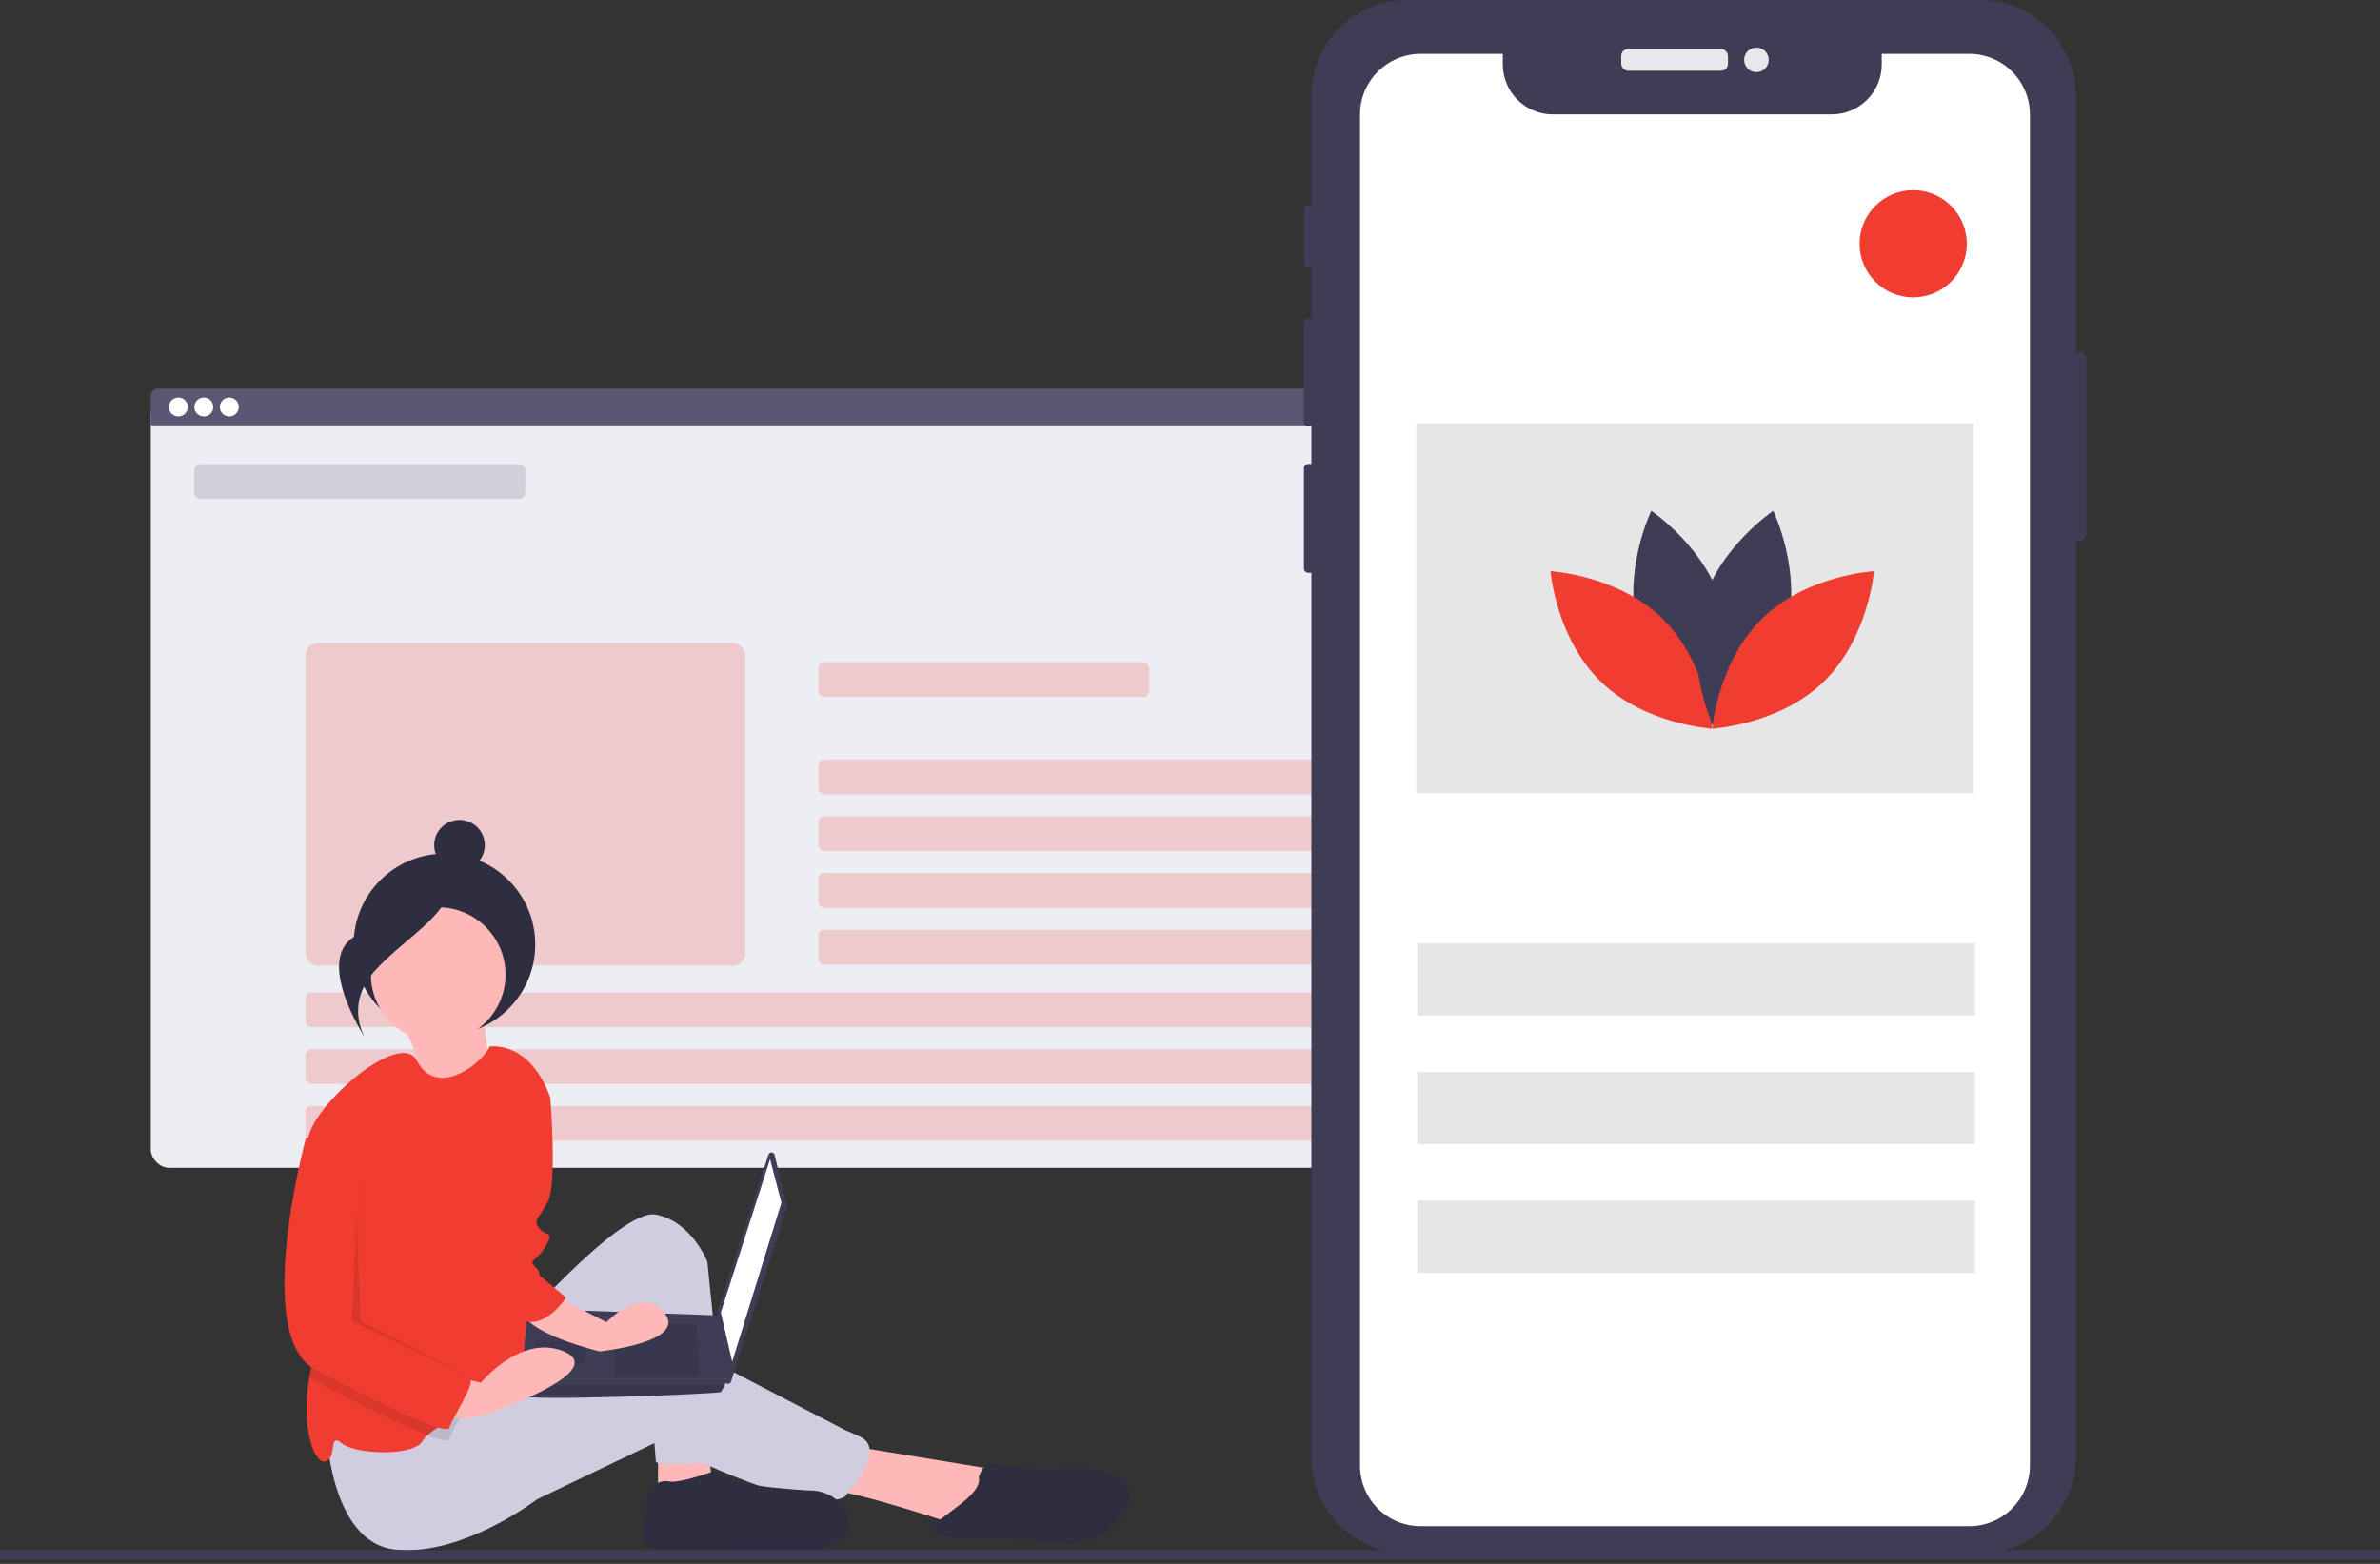
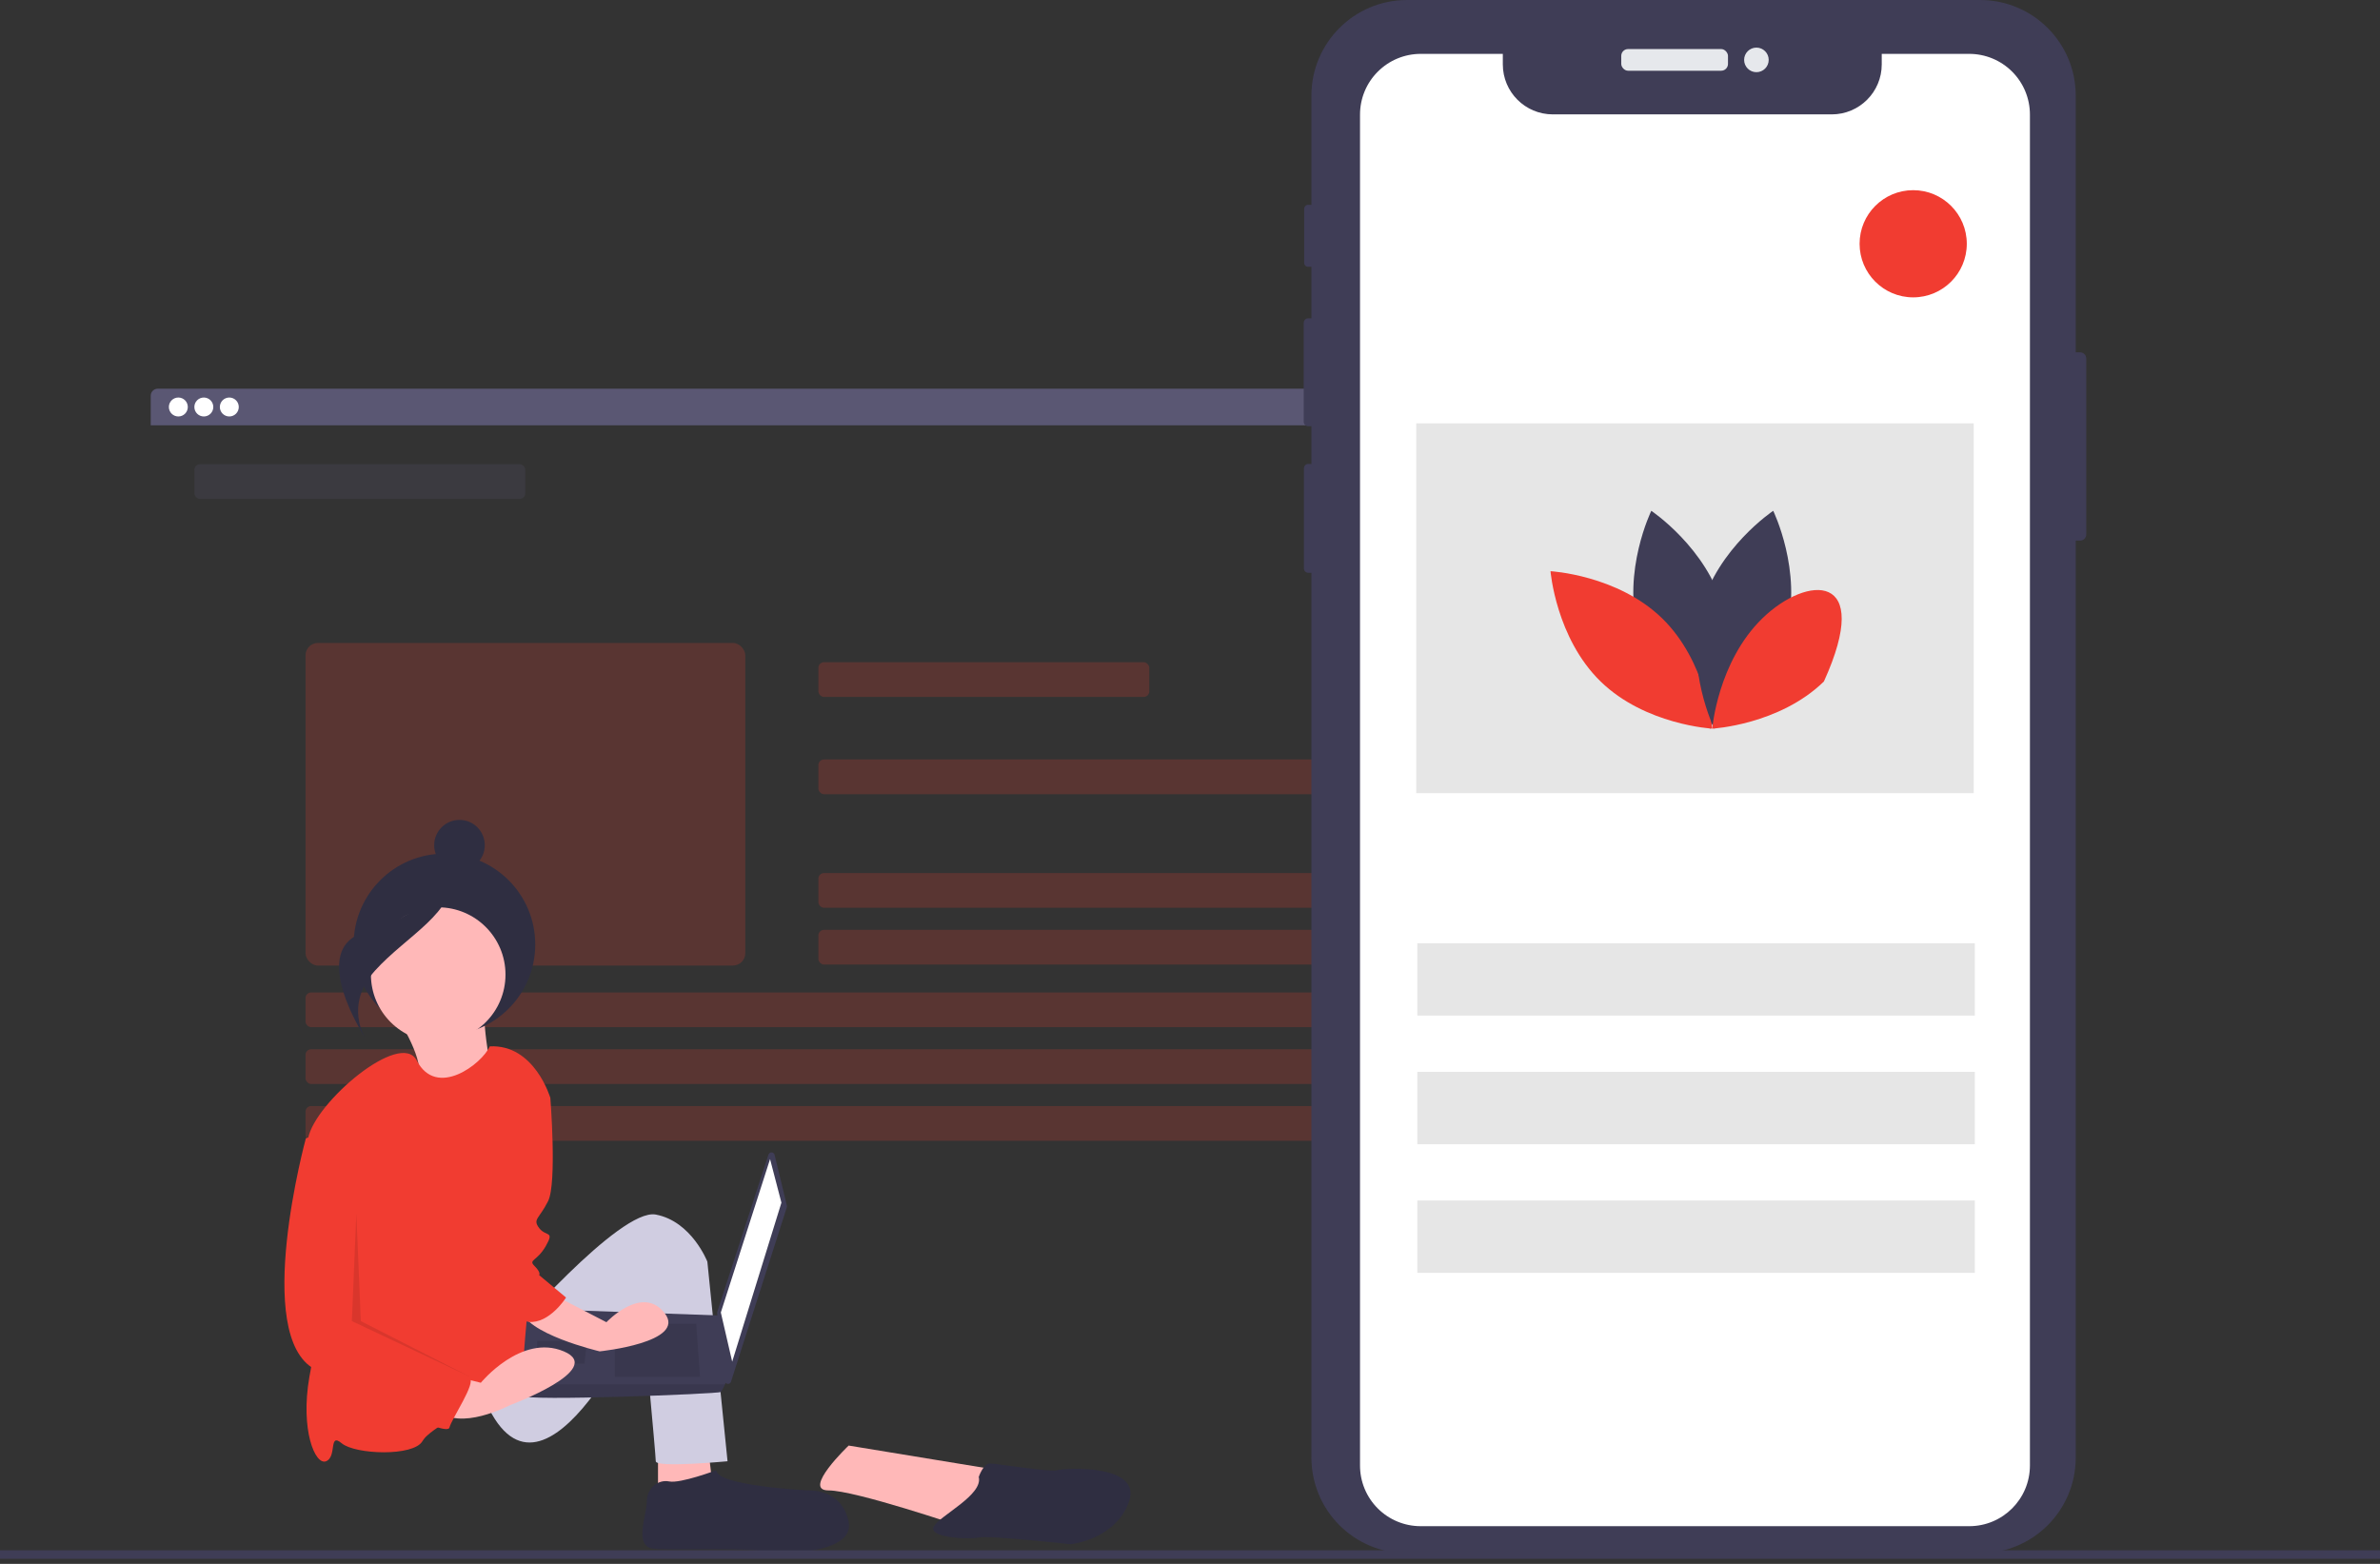
<svg xmlns="http://www.w3.org/2000/svg" width="280px" height="184px" viewBox="0 0 280 184" version="1.1">
  <rect x="0" y="0" width="280" height="184" fill="#333333" stroke="none" />
  <title>ic-graphics-custome-ios-development</title>
  <desc>Created with Sketch.</desc>
  <g id="Page-1" stroke="none" stroke-width="1" fill="none" fill-rule="evenodd">
    <g id="iOS-Application-Developers" transform="translate(-430, -125)" fill-rule="nonzero">
      <g id="1" transform="translate(425, 125)">
        <g id="ic-graphics-custome-ios-development" transform="translate(5, 0)">
          <g id="Group-2" transform="translate(17.733, 45.733)">
-             <rect id="Rectangle" fill="#EDEDF4" x="0.007" y="1.04" width="162.32" height="90.628" rx="2.14" />
            <path d="M161.503,5.97684905e-14 L0.824,5.97684905e-14 C0.369,5.97684905e-14 2.04257366e-13,0.369 2.04257366e-13,0.824 L2.04257366e-13,4.309 L162.32,4.309 L162.32,0.831 C162.322,0.612 162.237,0.402 162.084,0.246 C161.93,0.09 161.722,0.002 161.503,5.97684905e-14 L161.503,5.97684905e-14 Z" id="Path" fill="#5A5773" />
            <g id="83eb5f8b-b68b-4721-b047-6100bc74156f" transform="translate(2.097, 0.923)" fill="#FFFFFF">
              <circle id="Oval" cx="1.151" cy="1.23" r="1.114" />
              <circle id="Oval" cx="4.15" cy="1.23" r="1.114" />
              <circle id="Oval" cx="7.148" cy="1.23" r="1.114" />
            </g>
            <rect id="Rectangle" fill="#5A5773" opacity="0.2" x="5.133" y="8.882" width="38.933" height="4.086" rx="0.661" />
            <rect id="Rectangle" fill="#F13C31" opacity="0.2" x="78.547" y="32.182" width="38.933" height="4.086" rx="0.661" />
            <rect id="Rectangle" fill="#F13C31" opacity="0.2" x="78.547" y="43.624" width="60.793" height="4.086" rx="0.661" />
-             <rect id="Rectangle" fill="#F13C31" opacity="0.2" x="78.547" y="50.306" width="60.793" height="4.086" rx="0.661" />
            <rect id="Rectangle" fill="#F13C31" opacity="0.2" x="78.547" y="56.987" width="60.793" height="4.086" rx="0.661" />
            <rect id="Rectangle" fill="#F13C31" opacity="0.2" x="78.547" y="63.669" width="60.793" height="4.086" rx="0.661" />
            <rect id="Rectangle" fill="#F13C31" opacity="0.2" x="18.211" y="71.036" width="121.129" height="4.086" rx="0.661" />
            <rect id="Rectangle" fill="#F13C31" opacity="0.2" x="18.211" y="77.718" width="121.129" height="4.086" rx="0.661" />
            <rect id="Rectangle" fill="#F13C31" opacity="0.2" x="18.211" y="84.4" width="121.129" height="4.086" rx="0.661" />
            <rect id="Rectangle" fill="#F13C31" opacity="0.2" x="18.211" y="29.916" width="51.741" height="37.956" rx="1.456" />
          </g>
          <path d="M46.843,119.847 C46.843,119.847 50.25,125.25 49.033,126.713 C47.816,128.176 58.161,128.212 58.161,128.212 C58.161,128.212 56.607,120.352 57.065,118.543 L46.843,119.847 Z" id="Path" fill="#FFB8B8" />
          <circle id="Oval" fill="#2F2E41" cx="52.287" cy="111.122" r="10.683" />
          <polygon id="Path" fill="#FFB8B8" points="77.413 169.025 77.413 175.359 83.746 174.039 83.218 169.553" />
          <path d="M99.842,170.081 L117.522,172.984 L113.036,179.58 C113.036,179.58 100.634,175.358 97.467,175.358 C94.301,175.358 99.842,170.081 99.842,170.081 Z" id="Path" fill="#FFB8B8" />
          <path d="M59.734,157.415 C59.734,157.415 72.927,142.11 77.149,142.902 C81.371,143.694 83.218,148.443 83.218,148.443 L85.593,171.928 C85.593,171.928 77.149,172.72 77.149,171.928 C77.149,171.136 75.566,154.249 75.566,154.249 C75.566,154.249 63.164,181.691 56.567,163.484 L59.734,157.415 Z" id="Path" fill="#D0CDE1" />
-           <path d="M38.36,167.706 C38.36,167.706 38.624,181.53 46.54,182.322 C54.456,183.114 63.164,176.414 63.164,176.414 L77.413,169.587 C77.413,169.587 94.301,178.525 99.314,176.15 C99.314,176.15 104.592,170.609 101.162,169.025 C97.731,167.442 100.898,169.025 100.898,169.025 L80.58,158.471 C80.58,158.471 76.621,157.415 69.761,160.318 C62.9,163.22 53.665,164.54 53.665,164.54 L38.36,167.706 Z" id="Path" fill="#D0CDE1" />
          <circle id="Oval" fill="#FFB8B8" cx="51.554" cy="114.668" r="7.916" />
          <path d="M62.9,136.833 L62.372,147.916 C62.372,147.916 62.636,162.429 60.261,163.484 C59.061,164.017 56.649,165.088 54.419,166.26 C52.746,167.136 51.176,168.065 50.3,168.864 C50.068,169.062 49.868,169.294 49.706,169.553 C48.651,171.4 41.79,171.136 40.207,169.817 C38.624,168.498 39.679,171.4 38.36,171.928 C37.083,172.44 35.312,168.255 36.397,162.006 C36.431,161.798 36.471,161.587 36.513,161.373 C37.724,155.317 35.821,140.812 36.114,135.208 C36.131,134.779 36.176,134.353 36.249,133.93 C37.041,129.708 47.142,121.117 49.031,124.777 C51.358,129.294 56.704,125.167 57.623,123.112 C62.9,122.848 64.747,129.181 64.747,129.181 L62.9,136.833 Z" id="Path" fill="#F13C31" />
          <path d="M84.274,172.984 C84.274,172.984 80.052,174.567 78.732,174.303 C77.413,174.039 76.094,175.095 76.094,176.678 C76.094,178.261 74.51,181.955 76.885,182.219 C79.26,182.483 89.023,181.955 91.134,182.747 C91.134,182.747 100.634,183.011 99.842,179.053 C99.051,175.095 95.093,175.358 95.093,175.358 C95.093,175.358 84.274,174.831 84.274,172.984 Z" id="Path" fill="#2F2E41" />
          <path d="M115.147,173.775 C115.147,173.775 115.675,172.192 116.466,172.192 C117.258,172.192 123.591,173.247 124.382,172.984 C125.174,172.72 134.41,172.192 132.826,176.678 C131.243,181.164 125.966,181.691 125.966,181.691 C125.966,181.691 116.466,180.636 115.147,180.9 C113.827,181.164 109.078,180.9 109.869,179.58 C110.661,178.261 115.675,175.886 115.147,173.775 Z" id="Path" fill="#2F2E41" />
          <path d="M91.128,135.873 L92.575,141.845 C92.591,141.912 92.589,141.981 92.568,142.047 L86.001,162.568 C85.948,162.735 85.784,162.843 85.609,162.825 C85.434,162.808 85.295,162.671 85.275,162.496 L84.367,154.502 C84.361,154.449 84.366,154.395 84.383,154.344 L90.41,135.846 C90.462,135.687 90.613,135.582 90.779,135.589 C90.946,135.595 91.088,135.711 91.128,135.873 L91.128,135.873 Z" id="Path" fill="#3F3D56" />
          <polygon id="Path" fill="#FFFFFF" points="90.595 136.378 91.932 141.501 86.14 160.213 84.803 154.422" />
          <path d="M61.413,164.223 C61.636,164.891 84.58,164 84.803,163.777 C84.997,163.498 85.162,163.2 85.293,162.886 C85.503,162.441 85.694,161.995 85.694,161.995 L84.803,154.782 L62.081,153.976 C62.081,153.976 61.513,160.089 61.398,162.886 C61.358,163.331 61.363,163.779 61.413,164.223 L61.413,164.223 Z" id="Path" fill="#3F3D56" />
          <polygon id="Path" fill="#000000" opacity="0.1" points="81.907 155.758 82.353 161.995 72.329 161.995 72.329 155.758" />
          <polygon id="Path" fill="#000000" opacity="0.1" points="68.987 157.763 69.047 157.751 68.764 160.436 63.195 160.436 63.195 157.763" />
          <path d="M61.413,164.223 C61.636,164.891 84.58,164 84.803,163.777 C84.997,163.498 85.162,163.2 85.293,162.886 L61.398,162.886 C61.358,163.331 61.363,163.779 61.413,164.223 L61.413,164.223 Z" id="Path" fill="#000000" opacity="0.1" />
          <circle id="Oval" fill="#2F2E41" cx="54.057" cy="99.444" r="2.977" />
          <path d="M53.162,102.684 C53.162,102.684 50.12,107.744 43.047,109.638 C35.974,111.532 42.989,122.161 42.989,122.161 C42.989,122.161 40.438,118.296 44.118,114.202 C47.797,110.109 53.719,107.311 53.162,102.684 Z" id="Path" fill="#2F2E41" />
-           <path d="M54.419,166.26 C53.767,167.492 53.002,168.772 52.873,169.289 C52.786,169.64 51.82,169.437 50.3,168.864 C47.252,167.711 41.97,165.07 37.041,162.429 C36.813,162.308 36.598,162.167 36.397,162.006 C36.431,161.798 36.471,161.587 36.513,161.373 C37.724,155.317 35.821,140.812 36.114,135.208 L38.36,134.458 L42.846,138.68 L42.846,156.623 C42.846,156.623 54.456,162.956 55.248,163.484 C55.652,163.753 55.095,164.98 54.419,166.26 Z" id="Path" fill="#000000" opacity="0.1" />
          <path d="M64.219,151.874 L71.344,155.568 C71.344,155.568 75.566,151.082 78.205,154.512 C80.843,157.943 70.552,158.998 70.552,158.998 C70.552,158.998 61.581,156.887 61.317,153.985 C61.053,151.082 64.219,151.874 64.219,151.874 Z" id="Path" fill="#FFB8B8" />
          <path d="M52.345,161.637 L56.567,162.692 C56.567,162.692 61.317,156.887 66.33,158.998 C71.344,161.109 59.997,165.331 59.997,165.331 C59.997,165.331 53.928,168.498 51.554,165.859 C49.179,163.22 52.345,161.637 52.345,161.637 Z" id="Path" fill="#FFB8B8" />
          <path d="M61.581,126.806 C61.845,127.07 64.747,129.181 64.747,129.181 C64.747,129.181 65.539,139.208 64.483,141.319 C63.428,143.43 62.636,143.43 63.428,144.485 C64.219,145.541 65.275,144.749 64.219,146.596 C63.164,148.443 62.108,148.18 62.9,148.971 C63.692,149.763 63.428,150.027 63.428,150.027 L66.594,152.665 C66.594,152.665 64.652,155.76 62.193,155.532 C59.734,155.304 57.623,143.43 57.623,143.43 L61.581,126.806 Z" id="Path" fill="#F13C31" />
          <path d="M38.36,133.139 L35.985,133.93 C35.985,133.93 29.652,157.151 37.041,161.109 C44.429,165.067 52.609,169.025 52.873,167.97 C53.137,166.914 56.039,162.693 55.248,162.165 C54.456,161.637 42.846,155.304 42.846,155.304 L42.846,137.361 L38.36,133.139 Z" id="Path" fill="#F13C31" />
          <polygon id="Path" fill="#000000" opacity="0.1" points="41.922 142.77 41.395 155.436 55.38 162.033 42.45 155.436" />
          <path d="M245.441,42.177 L245.441,62.886 C245.44,63.285 245.118,63.607 244.719,63.609 L244.205,63.609 L244.205,171.494 C244.205,177.71 239.165,182.75 232.949,182.75 L165.537,182.75 C162.552,182.75 159.69,181.564 157.579,179.453 C155.469,177.342 154.283,174.479 154.284,171.494 L154.284,67.392 L153.912,67.392 C153.631,67.393 153.402,67.166 153.401,66.885 L153.401,55.098 C153.401,54.963 153.455,54.833 153.55,54.737 C153.646,54.641 153.776,54.587 153.912,54.587 L154.284,54.587 L154.284,50.148 L153.908,50.148 C153.613,50.147 153.376,49.907 153.376,49.612 L153.376,37.986 C153.376,37.692 153.614,37.454 153.908,37.453 L154.284,37.453 L154.284,31.393 L153.902,31.393 C153.777,31.393 153.656,31.343 153.568,31.254 C153.479,31.166 153.429,31.045 153.429,30.92 L153.429,24.576 C153.429,24.314 153.64,24.101 153.902,24.1 L154.284,24.1 L154.284,11.254 C154.284,5.039 159.322,1.26126127e-05 165.537,1.26126127e-05 L232.949,1.26126127e-05 C239.164,1.26126127e-05 244.204,5.038 244.205,11.254 L244.205,41.455 L244.719,41.455 C245.118,41.456 245.44,41.778 245.441,42.177 Z" id="Path" fill="#3F3D56" />
          <rect id="Rectangle" fill="#E6E8EC" x="190.735" y="5.772" width="12.557" height="2.55" rx="0.801" />
          <circle id="Oval" fill="#E6E8EC" cx="206.637" cy="7.047" r="1.446" />
          <path d="M238.815,13.48 L238.815,172.427 C238.813,176.37 235.616,179.566 231.673,179.566 L167.144,179.566 C165.249,179.569 163.431,178.818 162.091,177.479 C160.751,176.139 159.999,174.322 160.002,172.427 L160.002,13.48 C160.002,11.586 160.754,9.769 162.094,8.43 C163.433,7.09 165.25,6.338 167.144,6.338 L176.802,6.338 L176.802,7.577 C176.802,10.825 179.435,13.458 182.683,13.458 L215.501,13.458 C218.748,13.458 221.381,10.825 221.381,7.577 L221.381,6.338 L231.673,6.338 C233.567,6.338 235.384,7.089 236.724,8.429 C238.063,9.768 238.815,11.585 238.815,13.48 Z" id="Path" fill="#FFFFFF" />
          <rect id="Rectangle" fill="#E6E6E6" x="166.747" y="110.978" width="65.586" height="8.514" />
          <rect id="Rectangle" fill="#E6E6E6" x="166.747" y="126.113" width="65.586" height="8.514" />
          <rect id="Rectangle" fill="#E6E6E6" x="166.747" y="141.248" width="65.586" height="8.514" />
          <circle id="Oval" fill="#F13C31" cx="225.081" cy="28.681" r="6.306" />
          <rect id="Rectangle" fill="#E6E6E6" x="166.616" y="49.807" width="65.586" height="43.514" />
          <path d="M192.732,74.272 C194.647,81.351 201.206,85.735 201.206,85.735 C201.206,85.735 204.66,78.642 202.745,71.564 C200.831,64.485 194.271,60.101 194.271,60.101 C194.271,60.101 190.817,67.194 192.732,74.272 Z" id="Path" fill="#3F3D56" />
          <path d="M195.546,72.751 C200.8,77.866 201.442,85.73 201.442,85.73 C201.442,85.73 193.565,85.299 188.31,80.184 C183.055,75.069 182.413,67.206 182.413,67.206 C182.413,67.206 190.291,67.636 195.546,72.751 Z" id="Path" fill="#F13C31" />
          <path d="M210.153,74.272 C208.238,81.351 201.679,85.735 201.679,85.735 C201.679,85.735 198.224,78.642 200.139,71.564 C202.054,64.485 208.613,60.101 208.613,60.101 C208.613,60.101 212.068,67.194 210.153,74.272 Z" id="Path" fill="#3F3D56" />
-           <path d="M207.339,72.751 C202.084,77.866 201.442,85.73 201.442,85.73 C201.442,85.73 209.32,85.299 214.575,80.184 C219.829,75.069 220.471,67.206 220.471,67.206 C220.471,67.206 212.593,67.636 207.339,72.751 Z" id="Path" fill="#F13C31" />
+           <path d="M207.339,72.751 C202.084,77.866 201.442,85.73 201.442,85.73 C201.442,85.73 209.32,85.299 214.575,80.184 C220.471,67.206 212.593,67.636 207.339,72.751 Z" id="Path" fill="#F13C31" />
          <rect id="Rectangle" fill="#3F3D56" x="0" y="182.404" width="280" height="1" />
        </g>
      </g>
    </g>
  </g>
</svg>